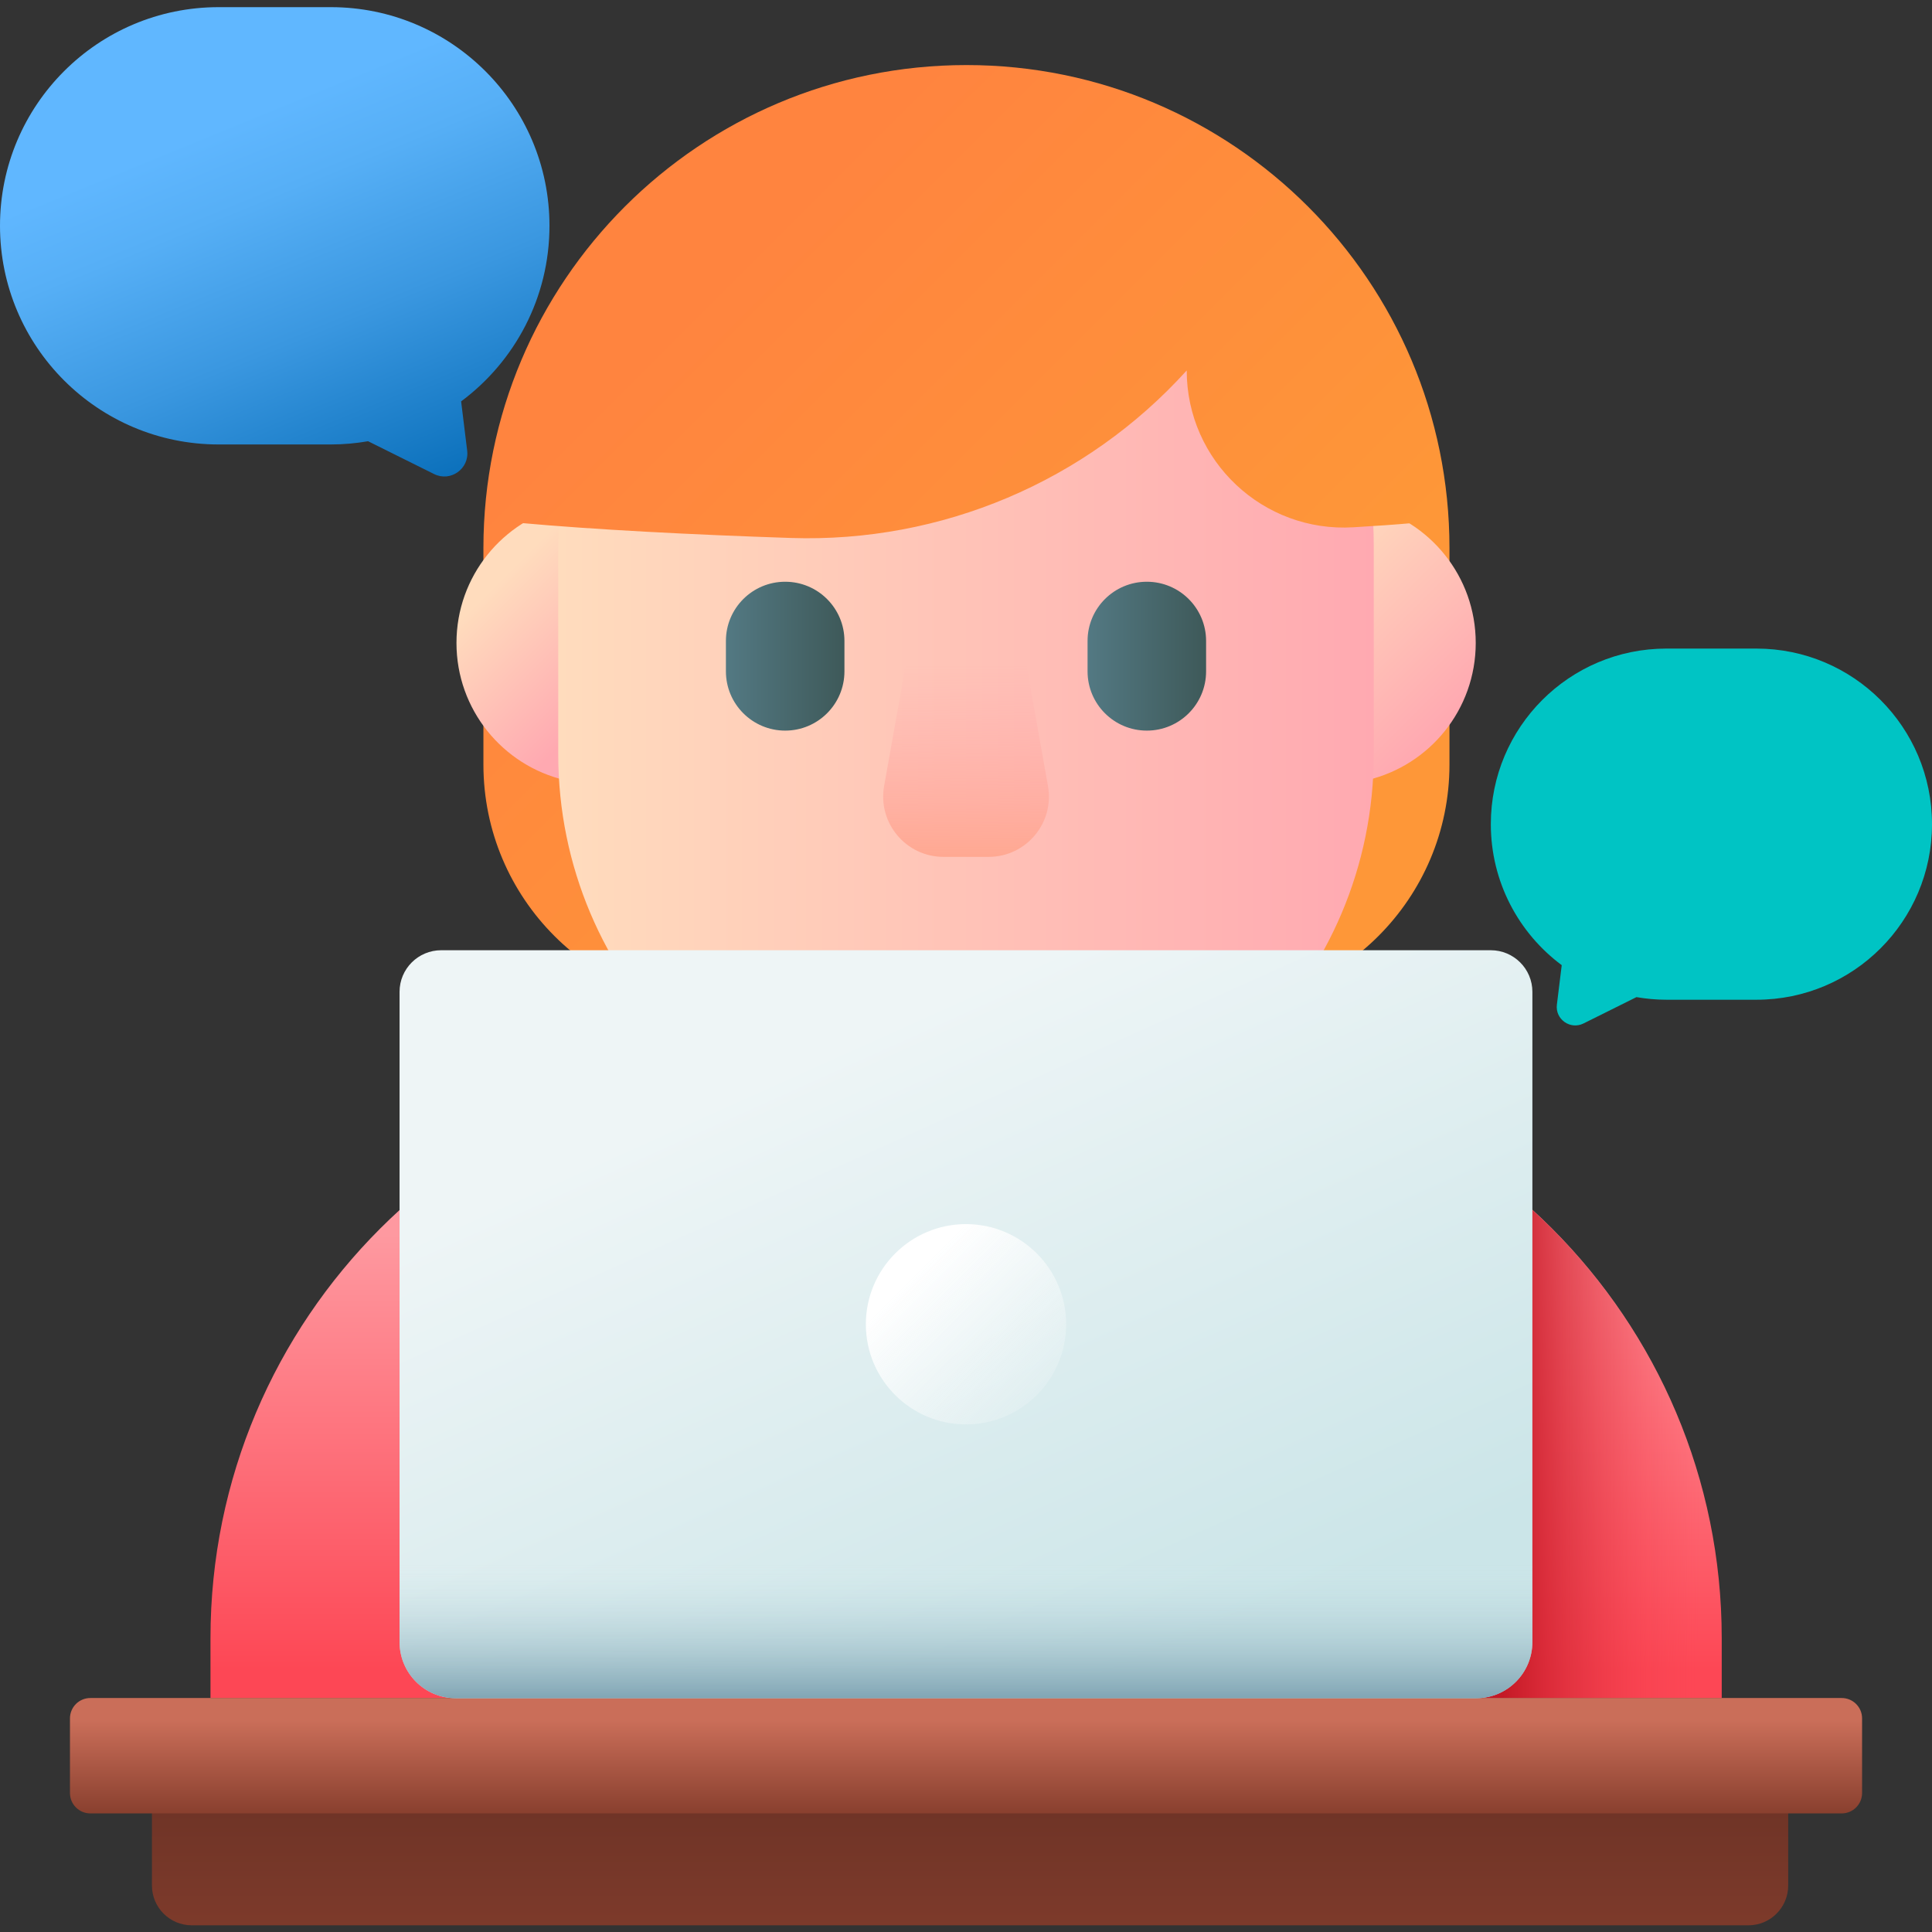
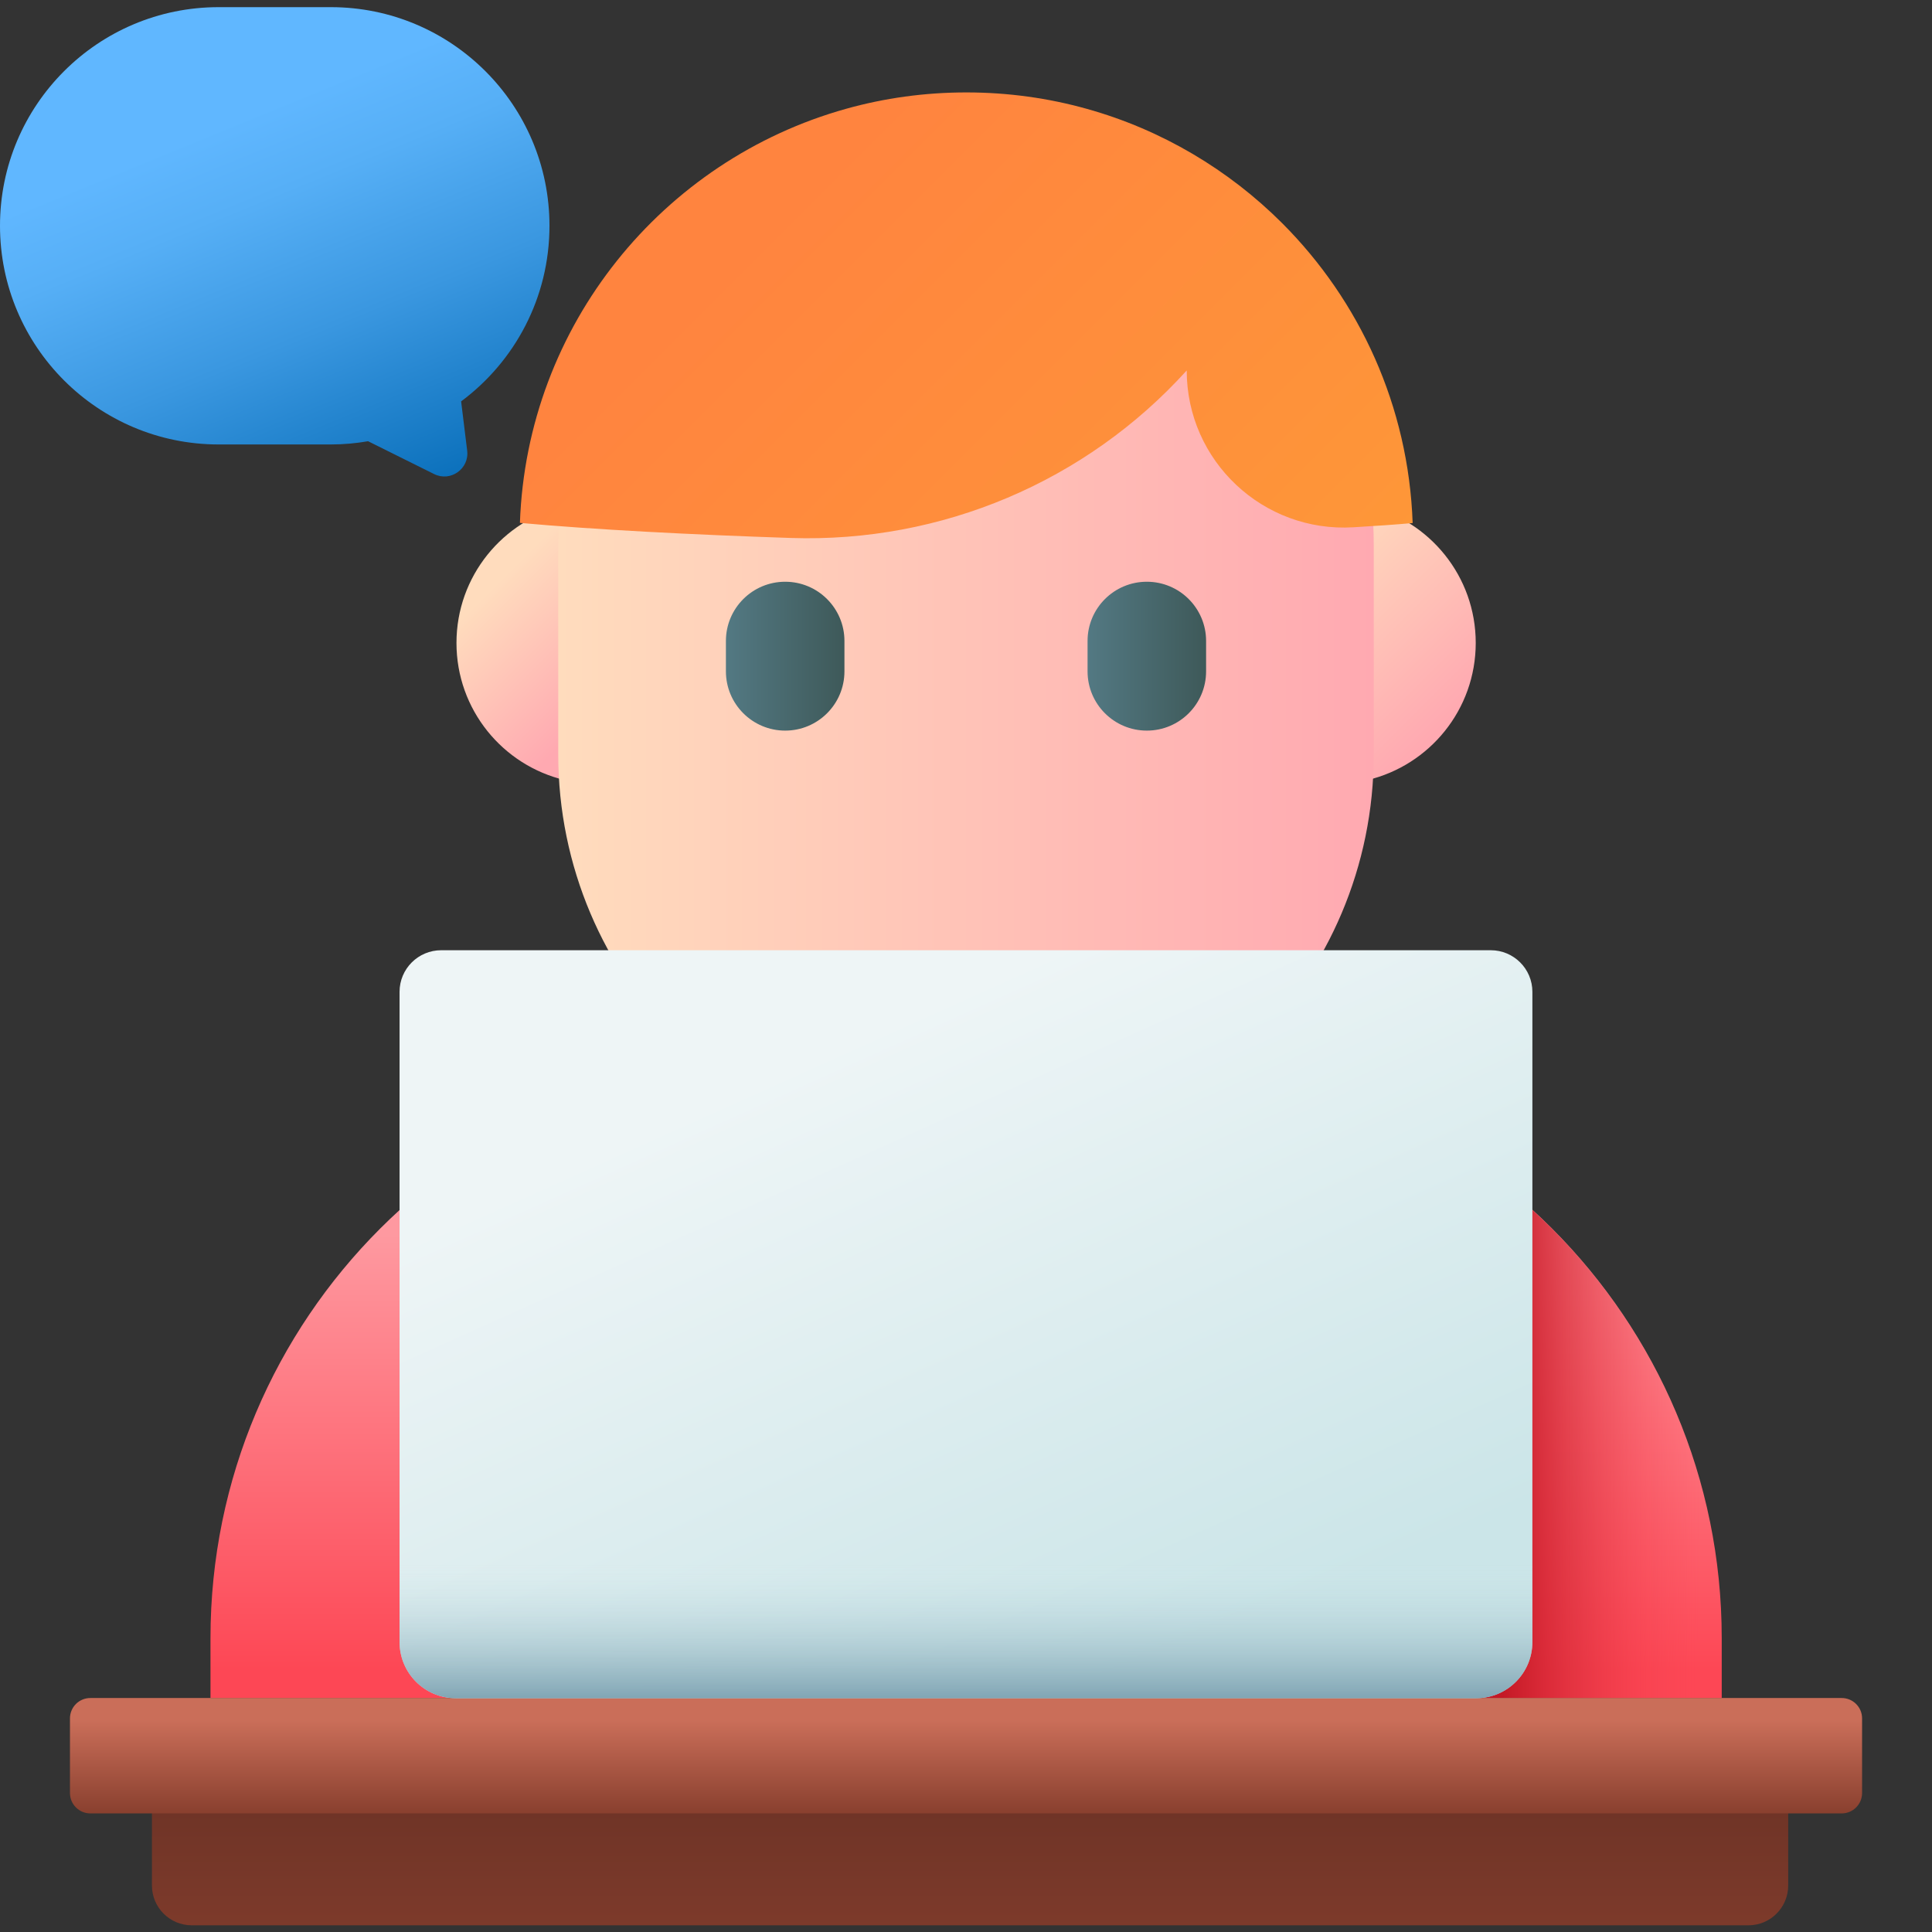
<svg xmlns="http://www.w3.org/2000/svg" width="37" height="37" viewBox="0 0 37 37" fill="none">
  <rect x="0" y="0" width="37" height="37" fill="#333333" stroke="none" />
  <path d="M32.973 32.52H4.031V31.372C4.031 25.247 8.997 20.281 15.122 20.281H21.882C28.007 20.281 32.973 25.247 32.973 31.372V32.52H32.973Z" fill="url(#paint0_linear)" />
  <path d="M28.004 22.125V32.52H32.971V31.372C32.971 27.511 30.997 24.111 28.004 22.125Z" fill="url(#paint1_linear)" />
-   <path d="M12.992 19.672C12.992 19.672 11.386 20.475 11.897 21.131C12.273 21.614 14.188 23.479 15.175 24.432C15.502 24.748 16.021 24.742 16.343 24.421L18.501 22.262L12.992 19.672Z" fill="url(#paint2_linear)" />
-   <path d="M24.014 19.672C24.014 19.672 25.619 20.475 25.108 21.131C24.732 21.614 22.817 23.479 21.83 24.432C21.503 24.748 20.984 24.742 20.662 24.421L18.504 22.262L24.014 19.672Z" fill="url(#paint3_linear)" />
-   <path d="M23.114 19.287H13.904C11.338 19.287 9.258 17.207 9.258 14.641V10.497C9.258 5.388 13.4 1.246 18.509 1.246C23.618 1.246 27.759 5.388 27.759 10.497V14.641C27.759 17.206 25.68 19.287 23.114 19.287Z" fill="url(#paint4_linear)" />
+   <path d="M24.014 19.672C24.014 19.672 25.619 20.475 25.108 21.131C24.732 21.614 22.817 23.479 21.83 24.432C21.503 24.748 20.984 24.742 20.662 24.421L18.504 22.262L24.014 19.672" fill="url(#paint3_linear)" />
  <path d="M8.742 12.313C8.742 11.036 9.628 9.967 10.819 9.685C11.138 9.61 11.442 9.856 11.442 10.184V14.442C11.442 14.769 11.138 15.016 10.819 14.94C9.628 14.659 8.742 13.59 8.742 12.313Z" fill="url(#paint5_linear)" />
  <path d="M28.262 12.313C28.262 11.036 27.376 9.967 26.185 9.685C25.867 9.61 25.562 9.856 25.562 10.184V14.442C25.562 14.769 25.867 15.016 26.185 14.94C27.376 14.659 28.262 13.59 28.262 12.313Z" fill="url(#paint6_linear)" />
  <path d="M18.5 22.255C14.188 22.255 10.691 18.759 10.691 14.446V10.442C10.691 6.129 14.188 2.633 18.5 2.633C22.813 2.633 26.309 6.129 26.309 10.442V14.446C26.309 18.759 22.813 22.255 18.5 22.255Z" fill="url(#paint7_linear)" />
  <path d="M27.054 10.017C26.733 10.046 26.343 10.073 25.92 10.098C24.19 10.203 22.727 8.829 22.727 7.095C20.797 9.227 18.026 10.396 15.152 10.303C13.249 10.24 11.376 10.143 9.957 10.014C10.091 6.225 12.692 3.065 16.202 2.084C16.934 1.879 17.707 1.77 18.507 1.77C19.307 1.77 20.079 1.879 20.812 2.084C22.247 2.484 23.533 3.252 24.557 4.276C26.037 5.758 26.975 7.777 27.054 10.017Z" fill="url(#paint8_linear)" />
-   <path d="M18.933 16.41H18.07C17.351 16.41 16.806 15.761 16.932 15.053L17.427 12.273H19.575L20.07 15.053C20.196 15.761 19.652 16.41 18.933 16.41Z" fill="url(#paint9_linear)" />
  <path d="M33.484 36.872H3.673C3.252 36.872 2.91 36.531 2.91 36.109V34.261H34.246V36.109C34.246 36.531 33.905 36.872 33.484 36.872Z" fill="url(#paint10_linear)" />
  <path d="M35.27 34.729H1.73C1.515 34.729 1.34 34.554 1.34 34.339V32.909C1.34 32.693 1.515 32.519 1.73 32.519H35.27C35.486 32.519 35.661 32.693 35.661 32.909V34.339C35.661 34.554 35.486 34.729 35.27 34.729Z" fill="url(#paint11_linear)" />
  <path d="M28.549 18.198H8.45C8.009 18.198 7.652 18.555 7.652 18.995V31.447C7.652 32.041 8.134 32.522 8.727 32.522H28.272C28.865 32.522 29.347 32.041 29.347 31.447V18.995C29.347 18.555 28.99 18.198 28.549 18.198Z" fill="url(#paint12_linear)" />
-   <path d="M18.5 27.279C19.559 27.279 20.418 26.421 20.418 25.361C20.418 24.302 19.559 23.443 18.5 23.443C17.441 23.443 16.582 24.302 16.582 25.361C16.582 26.421 17.441 27.279 18.5 27.279Z" fill="url(#paint13_linear)" />
  <path d="M7.652 28.019V31.448C7.652 32.041 8.134 32.523 8.727 32.523H28.272C28.865 32.523 29.347 32.041 29.347 31.448V28.019H7.652Z" fill="url(#paint14_linear)" />
  <path d="M15.037 13.992C14.411 13.992 13.902 13.484 13.902 12.857V12.275C13.902 11.649 14.41 11.141 15.037 11.141C15.664 11.141 16.172 11.649 16.172 12.275V12.857C16.172 13.484 15.664 13.992 15.037 13.992Z" fill="url(#paint15_linear)" />
  <path d="M21.963 13.992C21.336 13.992 20.828 13.484 20.828 12.857V12.275C20.828 11.649 21.336 11.141 21.963 11.141C22.59 11.141 23.098 11.649 23.098 12.275V12.857C23.098 13.484 22.59 13.992 21.963 13.992Z" fill="url(#paint16_linear)" />
  <path d="M6.335 0.137H4.188C1.875 0.137 0 2.012 0 4.324C0 6.637 1.875 8.512 4.188 8.512H6.335C6.579 8.512 6.817 8.49 7.049 8.45L8.314 9.079C8.628 9.235 8.99 8.978 8.947 8.63L8.831 7.687C9.858 6.924 10.523 5.702 10.523 4.324C10.523 2.012 8.648 0.137 6.335 0.137Z" fill="url(#paint17_linear)" />
-   <path d="M31.913 12.421H33.638C35.495 12.421 37 13.927 37 15.784C37 17.641 35.495 19.146 33.638 19.146H31.913C31.718 19.146 31.526 19.128 31.34 19.096L30.325 19.601C30.072 19.726 29.782 19.52 29.816 19.241L29.909 18.484C29.085 17.871 28.551 16.89 28.551 15.784C28.551 13.927 30.056 12.421 31.913 12.421Z" fill="url(#paint18_linear)" />
  <defs>
    <linearGradient id="paint0_linear" x1="18.502" y1="23.642" x2="18.502" y2="31.969" gradientUnits="userSpaceOnUse">
      <stop stop-color="#FE99A0" />
      <stop offset="1" stop-color="#FD4755" />
    </linearGradient>
    <linearGradient id="paint1_linear" x1="32.584" y1="27.323" x2="28.774" y2="27.323" gradientUnits="userSpaceOnUse">
      <stop stop-color="#FD4755" stop-opacity="0" />
      <stop offset="1" stop-color="#C41926" />
    </linearGradient>
    <linearGradient id="paint2_linear" x1="16.003" y1="20.117" x2="13.996" y2="23.328" gradientUnits="userSpaceOnUse">
      <stop stop-color="#FE99A0" />
      <stop offset="1" stop-color="#FD4755" />
    </linearGradient>
    <linearGradient id="paint3_linear" x1="21.213" y1="20.457" x2="22.928" y2="23.193" gradientUnits="userSpaceOnUse">
      <stop stop-color="#FE99A0" />
      <stop offset="1" stop-color="#FD4755" />
    </linearGradient>
    <linearGradient id="paint4_linear" x1="12.927" y1="6.034" x2="22.105" y2="15.212" gradientUnits="userSpaceOnUse">
      <stop stop-color="#FF843F" />
      <stop offset="1" stop-color="#FE9738" />
    </linearGradient>
    <linearGradient id="paint5_linear" x1="9.537" y1="11.146" x2="11.708" y2="13.317" gradientUnits="userSpaceOnUse">
      <stop stop-color="#FFDCBD" />
      <stop offset="1" stop-color="#FFA9B1" />
    </linearGradient>
    <linearGradient id="paint6_linear" x1="24.721" y1="10.733" x2="27.759" y2="13.772" gradientUnits="userSpaceOnUse">
      <stop stop-color="#FFDCBD" />
      <stop offset="1" stop-color="#FFA9B1" />
    </linearGradient>
    <linearGradient id="paint7_linear" x1="10.691" y1="12.444" x2="26.309" y2="12.444" gradientUnits="userSpaceOnUse">
      <stop stop-color="#FFDCBD" />
      <stop offset="1" stop-color="#FFA9B1" />
    </linearGradient>
    <linearGradient id="paint8_linear" x1="14.534" y1="4.422" x2="23.712" y2="13.601" gradientUnits="userSpaceOnUse">
      <stop stop-color="#FF843F" />
      <stop offset="1" stop-color="#FE9738" />
    </linearGradient>
    <linearGradient id="paint9_linear" x1="18.501" y1="12.755" x2="18.501" y2="16.528" gradientUnits="userSpaceOnUse">
      <stop stop-color="#FFA9B1" stop-opacity="0" />
      <stop offset="0.997" stop-color="#FFA78F" />
    </linearGradient>
    <linearGradient id="paint10_linear" x1="18.578" y1="38.708" x2="18.578" y2="34.258" gradientUnits="userSpaceOnUse">
      <stop stop-color="#883F2E" />
      <stop offset="1" stop-color="#6D3326" />
    </linearGradient>
    <linearGradient id="paint11_linear" x1="18.5" y1="32.949" x2="18.5" y2="34.759" gradientUnits="userSpaceOnUse">
      <stop stop-color="#CA6E59" />
      <stop offset="1" stop-color="#883F2E" />
    </linearGradient>
    <linearGradient id="paint12_linear" x1="16.138" y1="19.997" x2="21.642" y2="32.241" gradientUnits="userSpaceOnUse">
      <stop stop-color="#EEF5F6" />
      <stop offset="1" stop-color="#CBE5E8" />
    </linearGradient>
    <linearGradient id="paint13_linear" x1="20.703" y1="27.564" x2="17.506" y2="24.367" gradientUnits="userSpaceOnUse">
      <stop stop-color="#EEF5F6" stop-opacity="0" />
      <stop offset="1" stop-color="white" />
    </linearGradient>
    <linearGradient id="paint14_linear" x1="18.5" y1="29.961" x2="18.5" y2="32.602" gradientUnits="userSpaceOnUse">
      <stop stop-color="#CBE5E8" stop-opacity="0" />
      <stop offset="1" stop-color="#7CA1B1" />
    </linearGradient>
    <linearGradient id="paint15_linear" x1="13.902" y1="12.567" x2="16.172" y2="12.567" gradientUnits="userSpaceOnUse">
      <stop stop-color="#537983" />
      <stop offset="1" stop-color="#3E5959" />
    </linearGradient>
    <linearGradient id="paint16_linear" x1="20.828" y1="12.567" x2="23.098" y2="12.567" gradientUnits="userSpaceOnUse">
      <stop stop-color="#537983" />
      <stop offset="1" stop-color="#3E5959" />
    </linearGradient>
    <linearGradient id="paint17_linear" x1="4.449" y1="2.341" x2="7.708" y2="10.3" gradientUnits="userSpaceOnUse">
      <stop stop-color="#60B7FF" />
      <stop offset="0.183" stop-color="#56AFF6" />
      <stop offset="0.501" stop-color="#3A97E0" />
      <stop offset="0.912" stop-color="#0C71BC" />
      <stop offset="1" stop-color="#0268B4" />
    </linearGradient>
    <linearGradient id="paint18_linear" x1="32.775" y1="13.847" x2="32.775" y2="20.725" gradientUnits="userSpaceOnUse">
      <stop stop-color="#00C4C4" />
      <stop offset="1" stop-color="#00C4C4" />
    </linearGradient>
  </defs>
</svg>